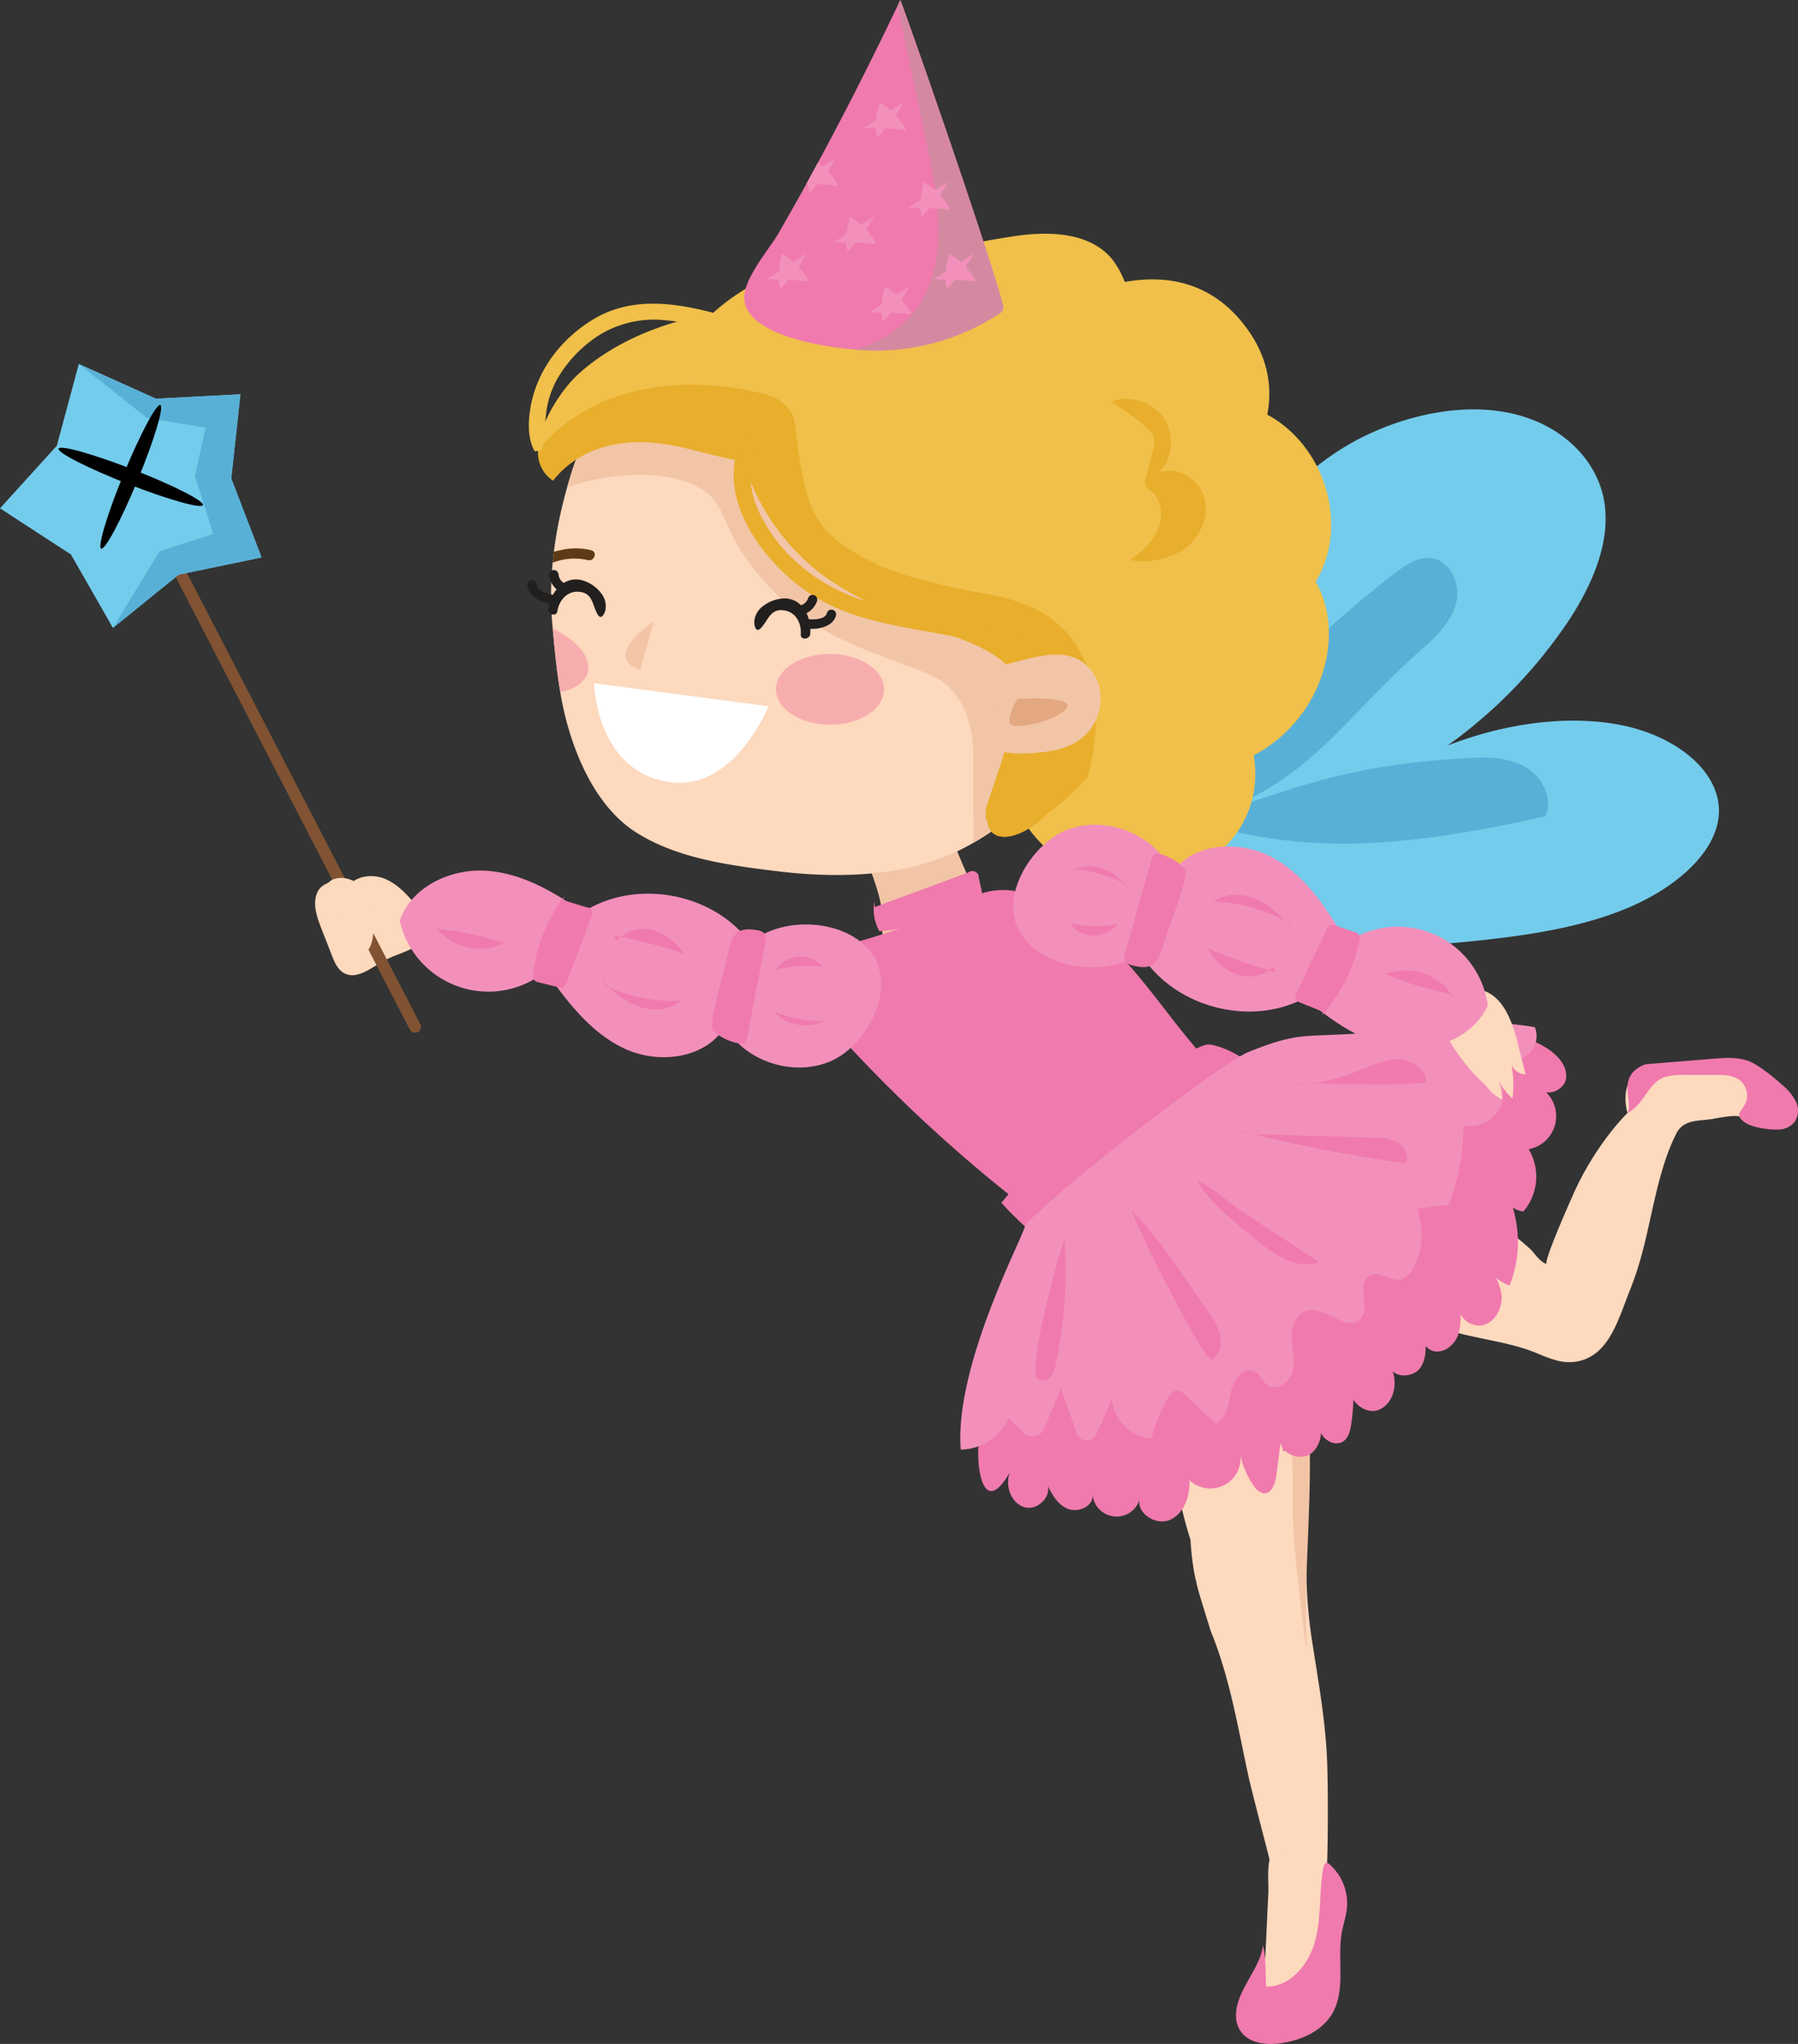
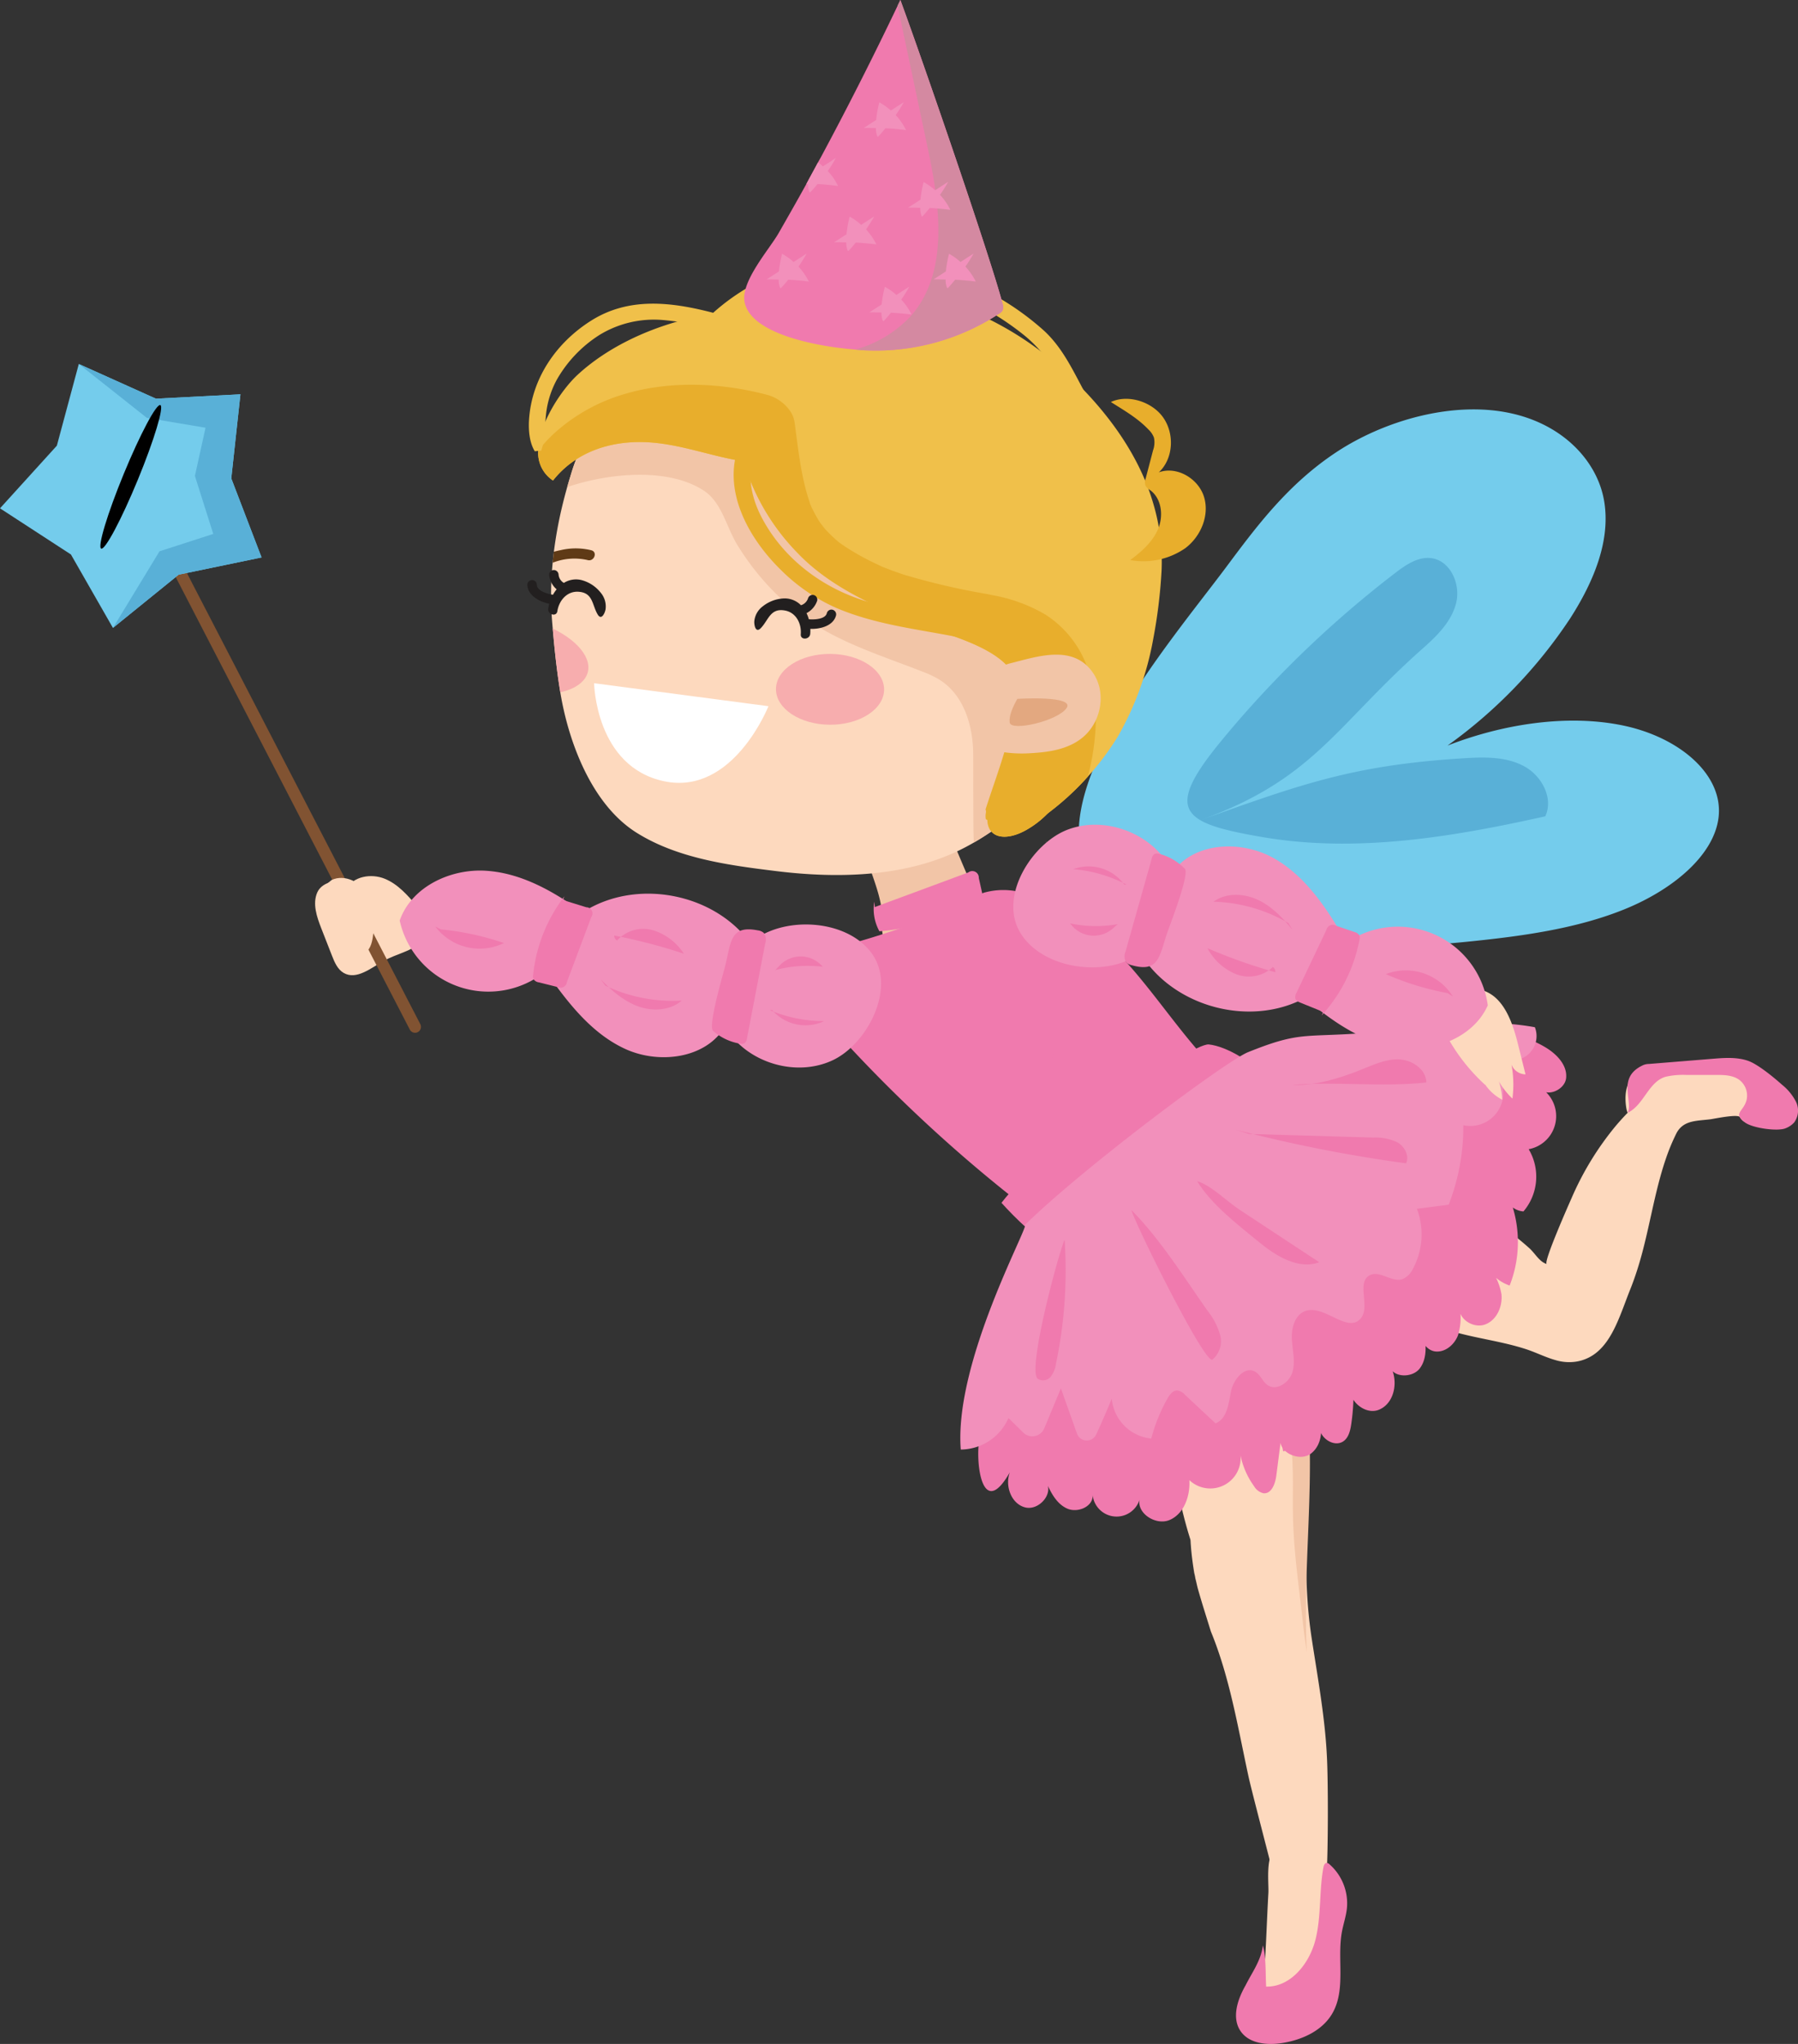
<svg xmlns="http://www.w3.org/2000/svg" xmlns:xlink="http://www.w3.org/1999/xlink" width="391.281" height="444.799" viewBox="0 0 391.281 444.799">
  <rect x="0" y="0" width="391.281" height="444.799" fill="#333333" stroke="none" />
  <defs>
    <style>.a{isolation:isolate;}.b{fill:#74ccec;}.c{fill:#59b0d7;}.d{fill:#fdd9be;}.e{fill:#f2c5a7;}.f{fill:#f0c04a;}.g{fill:#e8ae2c;}.h{fill:#e3a880;}.i{fill:#f7adae;}.j{fill:#5f3a16;}.k{fill:#fff;}.l{fill:#f07aae;}.m{fill:#f290bb;}.n{fill:#221f1f;}.o{fill:#815332;}.p,.q{mix-blend-mode:color-dodge;}.p{fill:url(#a);}.q{fill:url(#b);}.r{fill:#d489a1;}</style>
    <radialGradient id="a" cx="56939.76" cy="1871.44" r="16.847" gradientTransform="matrix(0.038, -0.091, 0.932, 0.365, -3857.406, 4613.601)" gradientUnits="userSpaceOnUse">
      <stop offset="0.004" stop-color="#fff" />
      <stop offset="0.046" stop-color="#e8e8e8" />
      <stop offset="0.151" stop-color="#b2b2b2" />
      <stop offset="0.261" stop-color="#828282" />
      <stop offset="0.373" stop-color="#5a5a5a" />
      <stop offset="0.486" stop-color="#3a3a3a" />
      <stop offset="0.603" stop-color="#202020" />
      <stop offset="0.724" stop-color="#0e0e0e" />
      <stop offset="0.851" stop-color="#030303" />
      <stop offset="0.996" />
      <stop offset="1" />
    </radialGradient>
    <radialGradient id="b" cx="-44346.128" cy="1486.12" r="16.849" gradientTransform="matrix(0.092, 0.036, -0.382, 0.927, 4662.252, 317.866)" xlink:href="#a" />
  </defs>
  <g class="a">
    <path class="b" d="M266.927,123.298c6.583-8.839,13.355-17.9,23.766-24.818s25.429-11.328,38.136-8.54c11.496,2.522,18.804,10.53,20.258,19.051s-2.152,17.441-7.421,25.636a105.676,105.676,0,0,1-26.655,27.624c11.933-4.657,26.073-6.928,38.318-4.343s21.773,10.747,20.663,19.987c-.984,8.194-9.845,15.64-20.321,19.919s-22.404,5.91-34.061,7.09c-23.547,2.384-68.087,4.066-81.242-12.564C224.41,174.694,254.589,139.863,266.927,123.298Z" />
    <path class="c" d="M277.411,148.14a232.994,232.994,0,0,1,26.24-23.469c2.308-1.77,4.979-3.589,7.862-3.202,4.1.551,6.344,5.57,5.409,9.6s-4.042,7.157-7.14,9.9c-19.291,17.073-23.744,28.631-48.88,37.626,22.763-8.145,34.002-12.188,58.347-13.626,4.288-.253,8.819-.236,12.57,1.858s6.294,6.934,4.457,10.817c-20.261,4.521-41.252,8.035-61.706,4.492-17.279-2.993-21.409-5.537-8.939-20.734Q271.257,154.547,277.411,148.14Z" />
    <path class="d" d="M90.777,197.263c-2.03-2.397-4.179-4.88-7.094-6.05s-6.817-.525-8.306,2.24c-.944-2.547-5.22-1.755-6.321.728s-.113,5.347.876,7.877q1.156,2.955,2.311,5.91c.562,1.438,1.213,2.983,2.549,3.757,2.794,1.618,5.966-1.092,8.789-2.658,2.727-1.513,6.035-2.061,8.304-4.2s2.251-6.943-.814-7.517Z" />
    <path class="d" d="M384.633,241.627a2.311,2.311,0,0,1-1.658.566.091.091,0,0,0-.043-.007,2.13,2.13,0,0,1-.354,1.216,2.285,2.285,0,0,1-1.432.957,2.259,2.259,0,0,1-1.688-.338,2.621,2.621,0,0,1-.801-.895c-.373-.73-5.125.236-6.215.413a1.43,1.43,0,0,1-.144.025c-2.187.288-4.362.233-5.965,1.321a4.315,4.315,0,0,0-.612.505,4.759,4.759,0,0,0-.922,1.287,43.727,43.727,0,0,0-2.288,5.521c-2.541,7.429-3.638,15.745-5.909,23.16-.505,1.657-1.107,3.436-1.826,5.228-2.059,5.135-3.688,11.008-7.618,13.967a9.344,9.344,0,0,1-4.3,1.784,10.258,10.258,0,0,1-4.337-.35c-2.167-.601-4.247-1.672-6.421-2.384-5.147-1.677-10.49-2.298-15.673-3.77-1.547-.439-3.121-.886-4.705-1.362-7.228-2.157-14.614-4.884-20.009-10.136-2.032-1.978-1.57-5.628.445-7.416a4.941,4.941,0,0,1,2.364-1.185,5.268,5.268,0,0,1,.017-.936,5.472,5.472,0,0,1,.16-5.581,5.037,5.037,0,0,1,1.416-1.421,5.206,5.206,0,0,1-2.285-4.651,5.311,5.311,0,0,1,5.619-4.862,19.754,19.754,0,0,1,6.445,2.25c3.203,1.558,6.334,3.247,9.408,5.034,6.09,3.54,12.227,7.319,17.487,12.035,1.343,1.208,2.169,2.954,3.802,3.469-.782-.355,4.938-13.272,5.387-14.279a65.055,65.055,0,0,1,9.612-15.743q1.247-1.48,2.616-2.884a4.497,4.497,0,0,1-.281-.989,12.841,12.841,0,0,1-.183-2.383c.003-.097.005-.192.014-.286a8.178,8.178,0,0,1,.523-2.548,7.005,7.005,0,0,1,.756-1.42,12.066,12.066,0,0,1,3.658-1.405.522.522,0,0,1,.072-.013,6.597,6.597,0,0,1,.813-.093,25.583,25.583,0,0,1,4.094.276,28.223,28.223,0,0,0,5.964-.049,36.864,36.864,0,0,0,5.096-1.115c.444-.116.882-.226,1.324-.33a5.851,5.851,0,0,1,1.905-.194,3.565,3.565,0,0,1,1.29.38,39.64,39.64,0,0,0,4.029,2.035,13.034,13.034,0,0,0,2.281.566c.228.215.454.433.667.645,1.39,1.402.368,3.092-1.089,3.515a3.922,3.922,0,0,1,.244,1.343A2.268,2.268,0,0,1,384.633,241.627Z" />
    <path class="d" d="M288.698,407.631c-3.843-.324-7.779-.232-11.714-.185-1.343-5.417-4.862-18.705-5.371-21.252-2.269-10.51-4.028-21.252-8.103-31.16-.972-3.148-1.991-6.297-2.871-9.445-.185-.741-.324-1.435-.509-2.13a9.692,9.692,0,0,0-.232-1.111c-.324-1.991-.602-4.028-.741-6.019-.046-.417-.046-.833-.092-1.25-5.325-16.807-5.556-35.281-7.177-52.783a5.426,5.426,0,0,1,4.399-6.065.686.686,0,0,0,.324-.046,4.814,4.814,0,0,1,2.964-.463,5.681,5.681,0,0,1,3.889,3.611,21.174,21.174,0,0,1,1.806-3.889c1.435-2.5,5.186-2.546,7.13-.602a.349.349,0,0,0,.093-.185c1.713-4.074,7.871-4.399,9.214.463a96.258,96.258,0,0,1,2.871,17.224c.093.695.139,1.389.186,2.083,1.111,17.085-1.25,34.216-.371,51.209a102.822,102.822,0,0,0,1.111,11.251c1.297,8.427,2.824,16.854,3.241,25.049C289.068,387.49,289.022,403.371,288.698,407.631Z" />
    <path class="e" d="M284.392,359.525c-.324-2.037-.602-4.121-.833-6.204-.741-6.853-1.76-13.705-2.084-20.604-.37-6.898.324-13.519-.787-20.233a5.364,5.364,0,0,1,3.889-6.251c.093.695.139,1.389.186,2.083C285.873,325.401,283.512,342.532,284.392,359.525Z" />
-     <path class="f" d="M275.783,90.233c1.292-6.597-.124-13.597-5.537-20.186-7.04-8.569-16.233-10.335-25.479-8.687a19.06,19.06,0,0,0-2.71-4.908c-5.02-6.149-14.319-6.204-22.153-4.93-4.959.806-14.792,2.171-18.318,6.282-4.157,4.85-.293,13.285,1.618,18.642q2.936,8.228,5.872,16.455c1.978,5.543,4.613,11.759,10.19,13.638,1.101.371,2.452.706,2.817,1.81.294.888-.226,1.811-.603,2.667-3.018,6.859,2.879,13.995,6.408,20.606a34.246,34.246,0,0,1,3.071,22.576c-6.799.001-14.149,5.681-12.353,14.44a29.662,29.662,0,0,0,1.555,5.02c-.604.537-1.214,1.07-1.863,1.559l5.138,4.519c8.375,11.961,24.906,17.096,38.678,8.153,9.063-5.885,12.187-14.906,10.718-23.521,14.614-7.63,20.342-25.849,13.481-37.773C293.641,114.581,288.538,97.111,275.783,90.233Z" />
    <path class="e" d="M191.904,198.185c.209,1.747-.168,3.571.216,5.3a5.224,5.224,0,0,1,.627.581,24.151,24.151,0,0,0,2.216,2.186,7.638,7.638,0,0,1,.952.726l.008.006a21.71,21.71,0,0,0,2.203,1.244c.099.049.522.23.815.359.162.058.311.111.375.132a21.35,21.35,0,0,0,2.548.652c.389.074.804.092,1.185.19-.113-.029-.215-.055-.307-.078-.592-.05-1.297-.324,0,0,.024.002.048.004.071.006a20.073,20.073,0,0,0,2.354-.011c.113-.007.483-.051.77-.083.097-.018.181-.035.229-.045a18.203,18.203,0,0,0,2.221-.638c.799-.546.931-.502.695-.33.052-.026.106-.051.155-.078q.498-.278.977-.589c.13-.085.611-.462.808-.605l.02-.018q.494-.466.948-.971c.069-.077.136-.167.204-.261a1.617,1.617,0,0,1,.41-.532c.294-.494.696-1.842,1.101-2.14q.239-.731.418-1.478c.11-.453.185-.912.282-1.367.012-.055.023-.105.033-.151.003-.047.007-.105.013-.17q-.588-1.517-1.203-3.022c-2.89-7.091-6.142-14.05-8.623-21.295a8.716,8.716,0,0,0-4.37-1.894,8.901,8.901,0,0,0-6.409.682c-.019.006-.038.01-.057.015a8.225,8.225,0,0,0-5.838,9.801C189.006,188.958,191.336,193.453,191.904,198.185Z" />
    <path class="f" d="M252.778,124.23a111.893,111.893,0,0,1-1.817,14.851,66.033,66.033,0,0,1-7.734,21.265A61.165,61.165,0,0,1,228.004,177.01a32.059,32.059,0,0,1-9.18,4.864c-.069-.055-.14-.109-.209-.16-.516-.546-1.054-1.056-1.543-1.629a6.539,6.539,0,0,0-2.207-1.656c-.105-.049-.212-.094-.32-.14a3.925,3.925,0,0,1-.002-1.389,1.353,1.353,0,0,0-.071-.76c1.428-4.456,3.06-8.845,4.352-13.34a46.237,46.237,0,0,0,1.78-8.774,37.566,37.566,0,0,0,.141-4.756c-.023-.684-.065-1.369-.112-2.051-.009-.105-.014-.168-.014-.201-.008-.069-.017-.141-.02-.21a.041.041,0,0,1-.003-.018c-.034-.3-.066-.604-.101-.907a58.796,58.796,0,0,0-1.264-6.961q-.432-1.776-.97-3.529c-.157-.511-.322-1.022-.49-1.527-.088-.262-.174-.52-.263-.779-.006-.015-.012-.03-.018-.048-.006-.015-.009-.03-.015-.042-.024-.057-.048-.13-.08-.211q-.622-1.643-1.322-3.248a71.15,71.15,0,0,0-5.024-9.511,72.008,72.008,0,0,0-8.343-10.633c-1.582-1.671-3.248-3.252-4.973-4.777-.084-.073-.329-.281-.409-.35-.096-.079-.188-.16-.284-.238q-.52-.435-1.043-.864-1.152-.938-2.334-1.846a95.311,95.311,0,0,0-10.861-7.227q-1.508-.854-3.053-1.652-.678-.346-1.362-.682l-.09-.045c-.261-.121-.524-.243-.788-.361-1.926-.875-3.89-1.665-5.889-2.347-.114-.043-.231-.08-.344-.119a52.649,52.649,0,0,0-6.369-1.72c-.108-.022-.519-.093-.603-.108-.162-.025-.321-.053-.48-.077-.483-.072-.966-.134-1.449-.191-1.026-.116-2.058-.197-3.093-.232q-1.639-.062-3.281.031c-.183.011-.369.025-.556.036-.03.006-.063.009-.111.014-.541.066-1.081.136-1.619.223q-1.027.171-2.043.41a4.473,4.473,0,0,1-2.254.622c-.094.03-.187.056-.28.086-.048.015-.093.029-.135.041-.243.095-.488.189-.728.288a5.09,5.09,0,0,1-4.229-.079,4.159,4.159,0,0,1-3.311,1.328,4.711,4.711,0,0,1-4.331-3.949,3.276,3.276,0,0,1,.025-.744,10.929,10.929,0,0,1,4.334-6.986,12.614,12.614,0,0,1,2.503-2.86,4.59,4.59,0,0,1,2.772-1.955l.199-.053a29.173,29.173,0,0,1,4.473-1.907c.352-.121.704-.233,1.058-.343.12-.056.238-.11.355-.166,1.793-.834,3.589-1.626,5.43-2.325q1.268-.479,2.565-.893c5.724-1.813,11.45-3.897,17.448-4.592a68.566,68.566,0,0,1,30.536,3.624,70.904,70.904,0,0,1,26.122,16.814c7.358,7.286,13.715,16.12,16.683,26.13A44.178,44.178,0,0,1,252.778,124.23Z" />
    <path class="d" d="M240.829,142.367a57.121,57.121,0,0,1-1.335,5.645,60.981,60.981,0,0,1-13.043,23.494,58.678,58.678,0,0,1-14.483,11.826c-.662.384-1.334.756-2.014,1.109-12.383,6.472-27.478,6.792-41.051,5.123C158.62,188.3,147.444,186.82,138.5,181.191c-9.733-6.127-14.78-19.664-16.57-30.538-.821-4.981-1.291-9.812-1.646-13.867-.036-.42-.074-.835-.107-1.237a72.811,72.811,0,0,1,.095-13.089q.115-1.197.264-2.39a90.399,90.399,0,0,1,1.694-9.422q.824-3.521,1.897-6.981a43.867,43.867,0,0,1,3.811-9.153,20.276,20.276,0,0,1,4.685-5.634,4.91,4.91,0,0,1,3.367-1.099,3.924,3.924,0,0,1,1.787-.828c6.985-1.207,13.702-3.489,20.803-4.041,7.795-.602,15.42,1.563,23.19,1.663a4.372,4.372,0,0,1,3.505,1.978,91.151,91.151,0,0,1,12.349,3.342q1.915.663,3.804,1.418c10.762,4.3,20.79,10.762,28.04,19.282a54.425,54.425,0,0,1,5.685,8.139C239.344,126.031,242.216,134.81,240.829,142.367Z" />
    <path class="e" d="M153.941,106.134c.037.012.073.021.111.033-.015-.009-.027-.018-.039-.027Z" />
    <path class="e" d="M153.764,106.099c-.126-.01-.254-.015-.381-.023.134.018.316.037.557.058-.029-.009-.058-.018-.086-.026C153.825,106.105,153.795,106.101,153.764,106.099Z" />
    <path class="e" d="M154.013,106.14q.195.017.44.034l-.009-.009c-.152-.016-.305-.03-.458-.044C153.993,106.127,154.004,106.134,154.013,106.14Z" />
    <path class="e" d="M154.052,106.167a2.153,2.153,0,0,0,.583.219l-.026-.044C154.42,106.285,154.234,106.225,154.052,106.167Z" />
    <path class="e" d="M226.184,155.807a26.804,26.804,0,0,0-8.292-17.025c-4.726-4.248-10.505-6.492-16.407-8.609-1.201-.432-2.403-.859-3.598-1.306-.659-.249-1.315-.502-1.968-.763-.419-.167-.842-.338-1.261-.511l-.012-.006-.021-.009a5.271,5.271,0,0,1-.718-.388c-1.144-.57-2.393-1.012-3.519-1.573-1.581-.785-3.134-1.625-4.648-2.53-1.377-.821-2.723-1.695-4.024-2.632-.257-.185-.508-.375-.763-.563-.714-.61-1.434-1.211-2.122-1.857-1.129-1.056-2.147-2.196-3.164-3.357-.241-.344-.593-.823-.632-.88-.548-.838-1.045-1.704-1.508-2.592-.387-.743-.749-1.499-1.093-2.263-.139-.307-.276-.613-.409-.924a5.02,5.02,0,0,0-.276-.508c-.276-.596-.465-1.275-.705-1.859-.54-1.308-1.076-2.62-1.643-3.917a19.319,19.319,0,0,0-6.216-8.103c-2.834-2.107-6.448-2.684-9.887-2.876a54.452,54.452,0,0,0-12.365.957c-3.785.659-7.512,1.609-11.265,2.436-.577.129-1.151.249-1.731.363a43.867,43.867,0,0,0-3.811,9.153c-.238.772-.465,1.548-.686,2.326q1.581-.531,3.186-.96c7.843-2.088,19.306-3.03,26.578,1.767l.006.004c3.865,2.554,4.86,7.853,7.189,11.687a56.67,56.67,0,0,0,9.653,11.864c9.255,8.688,20.064,11.585,31.477,16.113.102.04.207.079.315.116.539.252,1.081.498,1.615.771,5.766,2.953,8,9.441,8.299,15.541.095,1.941-.032,20.576.21,20.436a58.678,58.678,0,0,0,14.483-11.826c-.009-1.095-.006-2.191-.001-3.286A105.616,105.616,0,0,0,226.184,155.807Z" />
    <path class="e" d="M227.957,184.003l.008.022.023.024-.007-.023Z" />
    <path class="e" d="M227.803,183.571c.032.077.068.157.105.234a7.864,7.864,0,0,0-.296-.811c.025.082.047.165.073.247C227.72,183.351,227.762,183.461,227.803,183.571Z" />
    <path class="e" d="M226.918,179.964c-.003-.027-.009-.054-.014-.081a.411.411,0,0,0-.006-.06C226.907,179.873,226.913,179.922,226.918,179.964Z" />
    <path class="e" d="M194.658,127.592c-.95-.569-.994-.558-.753-.403.253.126.501.257.741.398Z" />
    <path class="f" d="M134.685,96.071c.042-.005.091-.01.147-.017l-.009.001Z" />
    <path class="f" d="M242.339,149.227a29.174,29.174,0,0,1-4.01,10.52c-.409.682-.842,1.35-1.292,2.004-.369.538-.759,1.077-1.164,1.615-1.733,4.862-4.19,9.886-7.868,13.643a20.613,20.613,0,0,1-4.884,3.73c-4.25,2.307-8.092,1.72-8.255-2.312a9.513,9.513,0,0,1,.323-2.646c.898-3.585,2.695-6.863,3.701-10.411a1.224,1.224,0,0,0-.228-1.154,17.013,17.013,0,0,0,2.156-4.218c1.11-3.314,1.495-8.699.296-12.055a7.7,7.7,0,0,0-.513-1.138c-3.517-6.408-15.96-8.993-21.873-11.44-9.03-3.742-18.355-7.89-25.206-15.089a48.136,48.136,0,0,1-11.703-19.882c-7.204-1.094-13.994-3.905-21.442-4.178-7.788-.286-15.208,2.245-20.033,8.349a7.179,7.179,0,0,1-3.211-6.521c.118-5.969,5.189-13.36,8.522-16.443,6.294-5.823,14.686-9.766,22.921-11.945a39.598,39.598,0,0,1,8.979-1.389c5.607-.136,11.005,1.411,13.496,6.802a4.719,4.719,0,0,1,2.692-.055,3.948,3.948,0,0,1,3.035-.774,5.043,5.043,0,0,1,2.993-.126,3.944,3.944,0,0,1,.95.404,4.886,4.886,0,0,1,.764.148,3.761,3.761,0,0,1,1.183.57q.002-.414.013-.819a4.504,4.504,0,1,1,8.999.385c-.022.75.004,1.504.043,2.254.025.465.067.931.092,1.393.029.268.054.532.083.799.017.15.037.3.055.45a62.636,62.636,0,0,0,3.127,6.622A88.81,88.81,0,0,1,209.536,91.591a45.892,45.892,0,0,1,14.849,11.461A77.221,77.221,0,0,1,236.567,120.68a4.788,4.788,0,0,1,2.405,2.126c2.162,3.898,3.035,8.516,3.472,12.903A52.929,52.929,0,0,1,242.339,149.227Z" />
    <path class="g" d="M238.329,159.748a50.007,50.007,0,0,1-1.612,9.279,57.84,57.84,0,0,1-8.713,7.984,20.613,20.613,0,0,1-4.884,3.73c-4.25,2.307-8.092,1.72-8.255-2.312-.105-.049-.212-.094-.32-.14a3.925,3.925,0,0,1-.002-1.389,1.353,1.353,0,0,0-.071-.76c1.428-4.456,3.06-8.845,4.352-13.34a46.237,46.237,0,0,0,1.78-8.774,37.566,37.566,0,0,0,.141-4.756c-.023-.684-.065-1.369-.112-2.051-.009-.105-.014-.168-.014-.201-.008-.069-.017-.141-.02-.21-3.517-6.408-15.96-8.993-21.873-11.44-9.03-3.742-18.355-7.89-25.206-15.089a48.136,48.136,0,0,1-11.703-19.882c-7.204-1.094-13.994-3.905-21.442-4.178-7.788-.286-15.208,2.245-20.033,8.349a7.179,7.179,0,0,1-3.211-6.521,32.796,32.796,0,0,1,3.742-3.991,39.128,39.128,0,0,1,15.532-8.447c9.863-2.828,20.797-2.276,30.706.356a9.009,9.009,0,0,1,4.51,3.04,5.929,5.929,0,0,1,1.283,2.813c.746,5.457,1.296,11.022,2.914,16.31.15.484.31.968.479,1.449-.042-.102-.065-.142-.071-.138a3.162,3.162,0,0,0,.222.598c.027.054.054.108.077.163.104.265.21.526.305.791-.092-.256-.169-.472-.237-.656a30.48,30.48,0,0,0,1.65,3.046c.348.548.748,1.057,1.102,1.599-.506-.777-.706-1.078-.726-1.117.054.069.631.919.954,1.281a31.698,31.698,0,0,0,2.972,2.846c.218.157.433.317.655.469.538.378,1.089.738,1.645,1.086,1.433.893,2.914,1.717,4.42,2.478.838.424,1.689.813,2.536,1.214a2.217,2.217,0,0,1,.206.112c.15.052.287.094.377.131q2.193.881,4.44,1.614a150.908,150.908,0,0,0,17.852,4.156c.465.093.93.188,1.397.289a34.523,34.523,0,0,1,11.459,4.222,22.677,22.677,0,0,1,9.565,12.974A36.314,36.314,0,0,1,238.329,159.748Z" />
    <path class="g" d="M176.527,110.199c.022.045.044.09.066.135-.143-.386-.237-.626-.294-.759.042.119.082.238.125.356C176.456,110.021,176.492,110.11,176.527,110.199Z" />
    <path class="e" d="M237.86,146.424c-4.331-6.315-12.13-3.543-18.106-2.049a7.45,7.45,0,0,0-1.204.417,34.3,34.3,0,0,1-1.627,12.108,55.204,55.204,0,0,1-2.166,6.009,27.913,27.913,0,0,0,9.615.991c4.021-.225,8.365-.865,11.505-3.65C239.696,156.863,240.784,150.686,237.86,146.424Z" />
    <path class="h" d="M221.403,152.086s12.555-.799,10.711,1.99-12.072,5.169-12.377,3.179S221.403,152.086,221.403,152.086Z" />
    <path class="g" d="M224.565,139.797c-11.56-5.15-24.306-5.329-36.276-9.018-9.463-2.917-17.874-9.282-22.523-18.153-2.447-4.668-3.364-9.928-1.386-14.929.853-2.157-2.623-3.111-3.468-.976-3.937,9.952,2.036,20.486,9.074,27.353a39.863,39.863,0,0,0,12.09,8.257c5.983,2.547,12.364,3.798,18.736,4.927,7.427,1.316,14.979,2.546,21.919,5.638C224.828,143.833,226.68,140.74,224.565,139.797Z" />
    <path class="f" d="M238.08,88.887c-3.557-5.706-5.752-12.097-10.757-16.809A59.675,59.675,0,0,0,209.7,61.049c-11.759-5.02-24.688-6.595-37.059-2.808a46.516,46.516,0,0,0-17.442,9.829c-8.943-2.32-18.249-3.537-26.559,1.71-7.572,4.782-12.924,12.527-13.511,21.535-.145,2.218.05,4.951,1.255,6.896q.445-.058.89-.115a4.105,4.105,0,0,1,.49.014c.126-.38.244-.761.351-1.146.129-.464.227-.933.34-1.401.008-.049.015-.088.023-.129.023-.269.037-.537.038-.806a5.378,5.378,0,0,1,.144-1.093,21.312,21.312,0,0,1,.094-2.535,20.39,20.39,0,0,1,2.412-8.361A27.898,27.898,0,0,1,130.442,72.9a22.707,22.707,0,0,1,13.737-3.264,50.992,50.992,0,0,1,10.408,1.951,1.815,1.815,0,0,0,1.237.347c1.361.389,2.716.793,4.065,1.187,2.229.65,3.2-2.819.975-3.468q-.73-.213-1.469-.425a44.844,44.844,0,0,1,29.66-9.502,52.537,52.537,0,0,1,17.138,3.757A59.714,59.714,0,0,1,223.12,73.15a29.45,29.45,0,0,1,6.783,8.181c1.743,3.092,3.178,6.342,5.058,9.358C236.184,92.651,239.311,90.862,238.08,88.887Z" />
    <path class="i" d="M192.399,150.069c-.022,4.256-5.308,7.68-11.807,7.646s-11.749-3.511-11.727-7.767,5.308-7.679,11.807-7.646S192.421,145.813,192.399,150.069Z" />
    <path class="i" d="M127.376,147.505c-.986,1.538-2.94,2.602-5.446,3.147-.821-4.981-1.291-9.812-1.646-13.867C126.396,139.72,129.509,144.178,127.376,147.505Z" />
    <path class="j" d="M127.877,121.881a12.882,12.882,0,0,0-7.606.579q.115-1.197.264-2.39c.502-.139,1.004-.253,1.497-.353a14.273,14.273,0,0,1,6.669.035C130.117,120.152,129.28,122.278,127.877,121.881Z" />
-     <path class="e" d="M142.272,135.221s-11.585,7.623-2.941,10.544Z" />
+     <path class="e" d="M142.272,135.221Z" />
    <path class="k" d="M129.289,148.68l37.939,5s-7.676,19.478-22.667,16.339S129.289,148.68,129.289,148.68Z" />
    <path class="l" d="M208.678,197.251a27.793,27.793,0,0,1,5.379-2.965,15.448,15.448,0,0,1,8.655.036c9.787,2.423,17.745,9.513,24.272,17.198s12.097,16.228,19.446,23.13a161.078,161.078,0,0,0-45.664,26.248,320.571,320.571,0,0,1-35.111-32.262c-1.826-1.948-3.745-4.224-3.62-6.89.083-1.768,1.066-3.349,1.628-5.027a11.041,11.041,0,0,0-2.304-10.769C182.293,206.961,206.477,198.606,208.678,197.251Z" />
    <path class="l" d="M219.761,320.398c-1.105,2.915.271,6.812,3.281,7.624s6.344-2.971,4.608-5.56c1.001,2.319,2.266,4.779,4.568,5.82s5.733-.428,5.566-2.948a5.235,5.235,0,0,0,10.332.531c-1.15,3.224,3.321,6.262,6.458,4.891s4.442-5.233,4.261-8.651a6.606,6.606,0,0,0,10.945-6.432,17.408,17.408,0,0,0,3.148,7.775,3.156,3.156,0,0,0,2.036,1.507c1.743.173,2.56-2.074,2.784-3.811q.548-4.264,1.096-8.529c-1.281,3.15,3.9,5.779,6.539,3.634s2.555-6.275,1.284-9.429a10.386,10.386,0,0,0,.944,5.274c.911,1.561,3.034,2.571,4.588,1.647,1.237-.735,1.631-2.317,1.845-3.741a45.833,45.833,0,0,0,.432-9.477c-2.377,2.99,2.103,7.722,5.628,6.252s4.315-6.566,2.295-9.808c.293,2.846,4.909,3.084,6.606.78s1.3-5.479.826-8.3c-1.226,1.754.438,4.452,2.568,4.656s4.091-1.476,4.871-3.47a12.874,12.874,0,0,0,.353-6.341c-.388,2.695,2.972,4.87,5.533,3.948s3.896-3.961,3.579-6.665a13.19,13.19,0,0,0-3.773-7.091,9.305,9.305,0,0,0,5.567,5.276,25.935,25.935,0,0,0-1.088-21.374,4.495,4.495,0,0,0,4.094,5.241,11.673,11.673,0,0,0,1.136-13.541,7.31,7.31,0,0,0,2.258-13.557c1.232,2.485,5.602.834,5.888-1.925s-1.968-5.129-4.33-6.584c-6.55-4.034-14.967-4.182-22.288-1.821s-13.703,6.982-19.49,12.05c-12.76,11.173-23.174,24.727-34.798,37.079-10.886,11.569-22.972,21.757-37.755,27.901-6.453,2.683-7.93,3.151-9.047,10.015C212.232,318.631,213.831,330.822,219.761,320.398Z" />
    <path class="l" d="M213.866,319.731a18.882,18.882,0,0,0,9.795-9.76q1.258,5.92,2.515,11.84a49.596,49.596,0,0,0,7.515-20.221,62.786,62.786,0,0,1,.449,21.042c2.944.676,4.326-3.52,4.254-6.54s.881-7.217,3.891-6.953a63.886,63.886,0,0,0,.435,16.372,45.205,45.205,0,0,0,4.816-15.491,41.106,41.106,0,0,1,1.087,15.713c6.635-.857,2.766-14.663,9.3-16.098a26.266,26.266,0,0,0,4.103,12.493,44.591,44.591,0,0,0,2.196-21.286,99.974,99.974,0,0,0,6.934,17.808,53.35,53.35,0,0,0,1.871-20.458,51.958,51.958,0,0,1,6.199,17.628c3.462-.51,4.614-5.045,4.003-8.491s-2.153-6.999-1.003-10.305q2.335,5.951,4.67,11.902a3.428,3.428,0,0,0,1.392,1.966c2.075,1.046,3.464-2.3,3.399-4.623q-.215-7.694-.52-15.385l5.205,8.951c.656,1.128,1.555,2.402,2.86,2.384,2.168-.031,2.469-3.151,2.035-5.276q-1.477-7.238-2.954-14.476c5.161-.793,5.648,9.692,10.866,9.88,3.77.136,4.924-5.348,3.453-8.822s-4.259-6.779-3.65-10.502q6.21,7.044,11.883,14.538c3.339-7.788-1.595-16.448-6.334-23.473a21.26,21.26,0,0,1,9.653,9.658c3.741-2.915,3.148-8.907.717-12.979s-6.229-7.234-8.411-11.445a18.082,18.082,0,0,1,10.506,4.782c2.139-2.054,2.214-5.583.978-8.279s-3.506-4.751-5.718-6.727q4.03,2.098,8.06,4.197c1.306.68,2.954,1.345,4.155.494,1.398-.991.998-3.166.238-4.702A19.113,19.113,0,0,0,324.498,229.8a34.654,34.654,0,0,0,11.046-.316c-1.788-2.339-3.885-4.609-6.646-5.629-4.927-1.819-10.523.942-13.964,4.91s-5.37,8.986-7.979,13.545c-6.907,12.074-18.452,20.729-30.175,28.215a304.578,304.578,0,0,1-42.416,22.583c-4.753,2.067-12.154,3.536-15.669,7.671C214.799,305.363,214.882,314.151,213.866,319.731Z" />
    <path class="l" d="M217.939,261.753c9.795-12.728,41.303-34.851,45.125-34.465s9.975,4.021,12.016,7.275c-16.372,8.444-33.841,22.678-47.937,34.538C225.626,270.378,217.939,261.753,217.939,261.753Z" />
    <path class="m" d="M209.08,315.445a11.423,11.423,0,0,0,10.383-6.853l3.229,3.168a2.808,2.808,0,0,0,4.559-.925l3.624-8.701,3.497,9.842a2.261,2.261,0,0,0,4.172.213q1.777-3.869,3.395-7.809a9.596,9.596,0,0,0,8.598,8.678,36.226,36.226,0,0,1,3.55-8.749c.474-.836,1.164-1.757,2.125-1.72a2.776,2.776,0,0,1,1.659.94l6.64,6.205c2.511-.935,2.852-4.238,3.363-6.868s2.957-5.685,5.284-4.357c1.155.659,1.593,2.153,2.686,2.909,1.993,1.379,4.828-.607,5.455-2.948s-.077-4.806-.174-7.229.783-5.281,3.099-5.996c4.05-1.251,8.97,4.886,11.825,1.753,2.296-2.521-.99-7.894,2.03-9.479,2.16-1.133,4.735,1.574,7.068.862a4.443,4.443,0,0,0,2.358-2.322,15.693,15.693,0,0,0,.837-13q3.459-.45,6.919-.9a46.59,46.59,0,0,0,3.185-17.294,7.17,7.17,0,0,0,8.635-6.072c.217-2.711-.851-6.213,1.478-7.621a11.145,11.145,0,0,1,2.403-.764,5.281,5.281,0,0,0,3.059-6.867c-8.012-1.442-16.252-1.089-24.327-.057-26.331,3.365-23.962-.202-38.092,5.484-4.801,1.933-35.643,24.966-48.519,37.553C223.74,267.272,207.611,296.456,209.08,315.445Z" />
    <path class="l" d="M225.795,300.009a2.109,2.109,0,0,0,2.824-.373,5.825,5.825,0,0,0,1.186-2.885,99.057,99.057,0,0,0,1.877-26.968C230.298,272.895,223.562,297.987,225.795,300.009Z" />
    <path class="l" d="M263.853,295.865a5.225,5.225,0,0,0,1.669-5.362,15.046,15.046,0,0,0-2.724-5.243c-5.162-7.335-10.28-15.552-16.572-21.928C246.934,266.207,262.225,297.027,263.853,295.865Z" />
    <path class="l" d="M273.894,270.234c3.768,3.09,8.631,6.127,13.208,4.455l-17.286-11.39c-2.947-1.942-6.26-5.382-9.293-6.247C263.586,262.078,269.289,266.456,273.894,270.234Z" />
    <path class="l" d="M269.035,245.87a314.493,314.493,0,0,0,36.964,7.29c.756-1.649-.334-3.671-1.906-4.576a11.117,11.117,0,0,0-5.284-1.032l-26.987-.782Z" />
    <path class="l" d="M310.402,235.565c-.038-2.911-3.173-4.968-6.083-5.03s-5.64,1.267-8.346,2.343c-4.561,1.815-9.84,3.429-14.723,3.227C290.837,235.307,300.667,236.62,310.402,235.565Z" />
    <path class="m" d="M163.298,205.242c-8.041-11.031-25.089-14.154-36.519-6.689-6.267-4.559-13.327-8.588-21.063-9.065S89.528,193.01,86.983,200.331a19.755,19.755,0,0,0,31.764,11.025c4.684,6.669,9.868,13.473,17.266,16.89s17.603,2.149,21.766-4.857c4.513,7.835,15.42,11.202,23.565,7.275,7.411-3.574,13.833-15.743,8.318-23.261C184.063,199.769,169.908,199.293,163.298,205.242Z" />
    <path class="l" d="M122.82,195.074a33.817,33.817,0,0,0-6.801,17.1,1.637,1.637,0,0,0,.089.922,1.695,1.695,0,0,0,1.182.687q2.015.504,4.03,1.008a1.423,1.423,0,0,0,2.064-1.128q2.653-7.062,5.306-14.124a1.331,1.331,0,0,0-1.077-2.098q-2.549-.789-5.097-1.579Z" />
    <path class="l" d="M155.191,224.343a11.771,11.771,0,0,0,5.786,2.764,1.454,1.454,0,0,0,1.101-.124,1.548,1.548,0,0,0,.476-1.013q1.983-10.322,3.966-20.645a2.583,2.583,0,0,0-.288-2.29,2.368,2.368,0,0,0-1.299-.569c-5.918-1.162-5.829,2.324-7.032,7.415C157.508,211.543,153.987,223.28,155.191,224.343Z" />
    <path class="l" d="M130.726,213.104c2.339,2.421,4.94,4.723,8.102,5.879s7.001.96,9.546-1.243a33.883,33.883,0,0,1-16.651-3.26Z" />
    <path class="l" d="M134.289,204.68a7.644,7.644,0,0,1,7.826-2.242,12.295,12.295,0,0,1,6.706,5.112,116.781,116.781,0,0,0-15.16-3.957A1.242,1.242,0,0,0,134.289,204.68Z" />
    <path class="l" d="M94.734,201.632a12.07,12.07,0,0,0,14.931,3.59A60.191,60.191,0,0,0,95.941,202.25Z" />
    <path class="l" d="M168.019,219.786a9.575,9.575,0,0,0,11.354,2.42,30.23,30.23,0,0,1-11.817-2.365Z" />
    <path class="l" d="M169.451,210.348a6.285,6.285,0,0,1,9.598.041,27.285,27.285,0,0,0-10.326.712Z" />
    <path class="l" d="M190.385,197.389l20.338-7.534a1.418,1.418,0,0,1,2.283,1.202q.444,1.998.887,3.996a49.045,49.045,0,0,1-22.517,7.61,9.988,9.988,0,0,1-1.115-6.431Z" />
    <path class="n" d="M130.721,128.975a7.886,7.886,0,0,0-4.139-2.73,4.96,4.96,0,0,0-3.875.607,2.34,2.34,0,0,1-1.146-1.762,1.06,1.06,0,0,0-1.018-1.041,1.036,1.036,0,0,0-1.041,1.018,4.729,4.729,0,0,0,1.633,3.18,8.029,8.029,0,0,0-.795,1.177c-1.463-.22-3.5-.915-3.51-2.18a1.03,1.03,0,0,0-2.059-.023c.017,2.296,2.503,3.703,4.765,4.169a8.939,8.939,0,0,0-.226,1.05c-.195,1.293,1.779,1.875,1.979.572.348-2.271,2.046-4.355,4.509-4.241,3.306.154,3.012,2.862,4.276,4.96.807,1.34,1.558-.288,1.708-1.13A4.615,4.615,0,0,0,130.721,128.975Z" />
    <path class="n" d="M166.018,131.928a7.883,7.883,0,0,1,4.657-1.702,4.956,4.956,0,0,1,3.63,1.484,2.341,2.341,0,0,0,1.522-1.451,1.06,1.06,0,0,1,1.231-.778,1.037,1.037,0,0,1,.778,1.231,4.73,4.73,0,0,1-2.323,2.718,7.998,7.998,0,0,1,.502,1.329c1.475.123,3.618-.084,3.918-1.313a1.03,1.03,0,0,1,2.009.453c-.546,2.23-3.289,3.026-5.598,2.958a8.912,8.912,0,0,1-.022,1.073c-.108,1.303-2.164,1.415-2.058.1.185-2.29-.987-4.709-3.409-5.165-3.253-.613-3.592,2.09-5.305,3.841-1.095,1.118-1.45-.64-1.401-1.493A4.614,4.614,0,0,1,166.018,131.928Z" />
    <path class="d" d="M274.837,432.961a.923.923,0,0,0,.065.501.866.866,0,0,0,.563.346c3.399.936,7.039-1.223,8.943-4.19s2.466-6.572,2.984-10.059q.604-4.061,1.207-8.122a4.468,4.468,0,0,0-3.108-5.942c-2.014-.967-6.088-4.084-8.199-2.638-1.865,1.278-1.158,7.184-1.266,9.098C275.63,418.945,275.471,425.992,274.837,432.961Z" />
    <path class="l" d="M271.048,432.074c-1.762,3.068-3.067,7.083-1.04,9.983,1.889,2.701,5.76,3.055,9.016,2.543,4.284-.673,8.656-2.625,10.864-6.357,3.083-5.211,1.039-11.886,2.139-17.84.32-1.73.911-3.411,1.09-5.161a11.302,11.302,0,0,0-3.778-9.528.957.957,0,0,0-.638-.306c-.428.025-.62.54-.697.962-.967,5.223-.435,10.672-1.752,15.817s-5.406,10.263-10.716,10.127c-.155-2.883.011-6.364-.705-8.969C274.407,426.704,272.512,429.146,271.048,432.074Z" />
    <path class="l" d="M380.095,239.337a4.28,4.28,0,0,0-1.62-4.361c-1.41-1.016-3.276-1.055-5.013-1.055h-6.518a17.169,17.169,0,0,0-4.367.375c-3.829,1.007-4.795,6.175-8.372,7.872,1.279-2.431-2.374-7.531,3.11-10.247.481-.238-.449.295,0,0a3.215,3.215,0,0,1,1.529-.386q6.907-.561,13.814-1.122c2.573-.209,5.23-.409,7.679.409,2.172.726,5.751,3.699,7.458,5.226a11.466,11.466,0,0,1,3.03,3.675,4.377,4.377,0,0,1-.369,4.536,4.931,4.931,0,0,1-1.876,1.271c-1.71.727-7.183-.018-8.834-1.264C376.987,242.184,379.468,241.952,380.095,239.337Z" />
    <path class="d" d="M313.382,222.472a41.063,41.063,0,0,0,9.8,13.602,4.087,4.087,0,0,0-1.614-4.19,10.122,10.122,0,0,0,5.345,7.431,15.22,15.22,0,0,0-2.118-7.083,16.812,16.812,0,0,0,4.339,6.843,23.649,23.649,0,0,0-.423-8.451,3.327,3.327,0,0,0,3.272,3.173q-.824-3.304-1.648-6.608c-1.208-4.844-3.177-10.499-8.007-11.764-4.332-1.134-9.157,2.96-8.741,7.42Z" />
    <path class="m" d="M248.148,207.413c7.077,11.674,23.798,16.232,35.82,9.764,5.857,5.075,12.55,9.689,20.218,10.82s16.428-2.136,19.586-9.214a19.755,19.755,0,0,0-30.713-13.681c-4.101-7.043-8.689-14.262-15.771-18.294s-17.356-3.635-22.1,2.992c-3.832-8.19-14.414-12.471-22.862-9.249-7.688,2.932-15.12,14.512-10.262,22.472C226.993,211.105,241.057,212.78,248.148,207.413Z" />
    <path class="l" d="M287.616,220.981a33.82,33.82,0,0,0,8.228-16.462,1.641,1.641,0,0,0-.01-.926,1.696,1.696,0,0,0-1.12-.784l-3.929-1.346a1.423,1.423,0,0,0-2.152.949q-3.243,6.811-6.486,13.622a1.772,1.772,0,0,0-.246,1.274c.158.477.676.72,1.142.908l4.944,2.006Z" />
    <path class="l" d="M257.846,189.07a11.769,11.769,0,0,0-5.53-3.245,1.455,1.455,0,0,0-1.108.031,1.547,1.547,0,0,0-.56.968q-2.852,10.118-5.704,20.234a2.582,2.582,0,0,0,.093,2.307,2.364,2.364,0,0,0,1.246.677c5.797,1.66,6.005-1.821,7.636-6.791C254.452,201.627,258.956,190.231,257.846,189.07Z" />
    <path class="l" d="M281.27,202.345c-2.125-2.61-4.522-5.125-7.574-6.545s-6.894-1.551-9.617.428a33.882,33.882,0,0,1,16.314,4.662Z" />
    <path class="l" d="M277.005,210.436a7.643,7.643,0,0,1-7.988,1.57,12.295,12.295,0,0,1-6.248-5.662,116.644,116.644,0,0,0,14.769,5.229A1.242,1.242,0,0,0,277.005,210.436Z" />
    <path class="l" d="M316.158,216.829a12.069,12.069,0,0,0-14.572-4.844,60.199,60.199,0,0,0,13.424,4.126Z" />
    <path class="l" d="M244.679,192.522a9.574,9.574,0,0,0-11.108-3.374,30.227,30.227,0,0,1,11.574,3.36Z" />
    <path class="l" d="M242.451,201.804a6.285,6.285,0,0,1-9.56-.855,27.293,27.293,0,0,0,10.35.167Z" />
    <path class="l" d="M211.3,210.043a2.315,2.315,0,1,1-2.314-2.315A2.315,2.315,0,0,1,211.3,210.043Z" />
    <path class="l" d="M220.254,219.68a2.315,2.315,0,1,1-2.315-2.315A2.315,2.315,0,0,1,220.254,219.68Z" />
    <path class="l" d="M229.207,229.316a2.315,2.315,0,1,1-2.315-2.315A2.315,2.315,0,0,1,229.207,229.316Z" />
    <path class="o" d="M91.229,224.379a1.262,1.262,0,0,1-.312.226,1.286,1.286,0,0,1-1.734-.551L35.646,120.573a1.286,1.286,0,0,1,2.284-1.181L91.468,222.873A1.288,1.288,0,0,1,91.229,224.379Z" />
    <polygon class="b" points="52.323 85.809 50.331 104.114 56.919 121.309 38.887 125.051 24.578 136.646 15.433 120.662 0 110.621 12.373 96.985 17.149 79.21 33.934 86.76 52.323 85.809" />
    <polygon class="c" points="52.323 85.809 50.331 104.114 56.919 121.309 38.887 125.051 24.578 136.646 34.714 119.972 46.41 116.19 42.417 103.569 44.729 93.081 31.961 90.94 17.149 79.21 33.934 86.76 52.323 85.809" />
-     <path class="p" d="M29.093,102.234c8.675,3.396,15.424,6.836,15.075,7.686s-7.665-1.216-16.34-4.612S12.402,98.47,12.752,97.622,20.417,98.838,29.093,102.234Z" />
    <path class="q" d="M30.005,104.375c-3.552,8.626-7.123,15.349-7.977,15.015s1.335-7.598,4.886-16.225S34.037,87.817,34.89,88.151,33.556,95.749,30.005,104.375Z" />
    <path class="d" d="M72.182,191.495c2.829-1.321,6.364.462,7.897,3.181s1.504,6.041,1.071,9.132c-.201,1.438-.645,3.081-1.977,3.658-2.305.997-4.223-1.996-4.97-4.393q-1.646-5.278-3.292-10.557Z" />
    <path class="g" d="M252.633,90.214c3.026,3.51,2.936,9.411-.449,12.576,3.942-1.442,8.655,1.382,9.854,5.404s-.741,8.573-4.093,11.1a15.996,15.996,0,0,1-11.984,2.581c2.469-1.831,4.888-3.949,6.073-6.785s.772-6.547-1.687-8.39a3.049,3.049,0,0,1-1.057-1.004,2.388,2.388,0,0,1,.041-1.606q.797-3.039,1.594-6.079a5.126,5.126,0,0,0,.202-2.759,4.624,4.624,0,0,0-1.169-1.751c-2.373-2.512-5.383-4.224-8.214-6.016C245.274,85.845,250.077,87.248,252.633,90.214Z" />
    <path class="l" d="M218.209,67.506a1.947,1.947,0,0,1-.833.787,48.826,48.826,0,0,1-28.475,7.964c-.741,0-1.713-.093-2.778-.185-7.825-.602-22.641-3.241-24.076-10.279-.926-4.445,5.232-11.344,7.362-15.001,2.037-3.565,4.074-7.13,6.065-10.742.833-1.574,1.713-3.148,2.546-4.723q.347-.625.695-1.251Q187.396,17.895,195.337,1.25c.185-.417.417-.833.602-1.25,5.139,13.983,19.724,56.441,22.224,66.025A2.336,2.336,0,0,1,218.209,67.506Z" />
    <path class="r" d="M218.209,67.506a1.947,1.947,0,0,1-.833.787,48.826,48.826,0,0,1-28.475,7.964c-.741,0-1.713-.093-2.778-.185a26.035,26.035,0,0,0,11.853-7.038c8.658-9.492,6.575-24.308,3.889-36.948L195.337,1.25c.185-.417.417-.833.602-1.25,5.139,13.983,19.724,56.441,22.224,66.025A2.336,2.336,0,0,1,218.209,67.506Z" />
    <path class="m" d="M171.54,60.872q2.246.119,4.479.401a13.573,13.573,0,0,0-2.253-3.26,28.883,28.883,0,0,0,1.772-2.828q-1.416.913-2.832,1.826a13.48,13.48,0,0,0-2.502-1.784,24.536,24.536,0,0,0-.689,3.841l-2.692,1.735c.878-.022,1.756.018,2.634.034-.026.851.273,2.053.483,1.851C170.522,62.127,171.008,61.479,171.54,60.872Z" />
    <path class="m" d="M186.241,52.787q2.246.118,4.479.4a13.582,13.582,0,0,0-2.253-3.26A28.837,28.837,0,0,0,190.239,47.1q-1.416.913-2.832,1.826a13.513,13.513,0,0,0-2.502-1.784,24.533,24.533,0,0,0-.689,3.841q-1.346.868-2.691,1.735c.878-.023,1.756.018,2.634.033-.026.85.273,2.053.483,1.851C185.223,54.042,185.709,53.394,186.241,52.787Z" />
    <path class="m" d="M182.372,40.467q-2.223-.278-4.445-.417c-.556.602-1.019,1.25-1.621,1.806-.185.232-.509-.972-.463-1.806h-.37c.833-1.574,1.713-3.148,2.546-4.723.37.278.695.556,1.065.88.926-.602,1.898-1.204,2.824-1.853a29.644,29.644,0,0,1-1.76,2.871A12.991,12.991,0,0,1,182.372,40.467Z" />
    <path class="m" d="M192.697,27.909q2.245.119,4.479.401a13.573,13.573,0,0,0-2.253-3.26,28.784,28.784,0,0,0,1.772-2.828q-1.415.913-2.832,1.826a13.474,13.474,0,0,0-2.503-1.784,24.604,24.604,0,0,0-.688,3.841L187.981,27.84c.878-.022,1.756.018,2.634.034-.026.851.273,2.053.483,1.851C191.679,29.164,192.165,28.516,192.697,27.909Z" />
    <path class="m" d="M202.337,45.262q2.245.119,4.478.401a13.582,13.582,0,0,0-2.253-3.26,28.724,28.724,0,0,0,1.772-2.828q-1.416.913-2.832,1.826A13.497,13.497,0,0,0,201,39.617a24.53,24.53,0,0,0-.689,3.841q-1.345.867-2.691,1.735c.878-.022,1.756.018,2.634.034-.026.85.273,2.053.483,1.851C201.318,46.517,201.804,45.869,202.337,45.262Z" />
    <path class="m" d="M207.865,60.872q2.245.119,4.479.401a13.586,13.586,0,0,0-2.253-3.26,28.789,28.789,0,0,0,1.772-2.828q-1.416.913-2.832,1.826a13.487,13.487,0,0,0-2.502-1.784,24.489,24.489,0,0,0-.688,3.841q-1.346.867-2.691,1.735c.877-.022,1.755.018,2.633.034-.026.851.274,2.053.483,1.851C206.847,62.127,207.333,61.479,207.865,60.872Z" />
    <path class="m" d="M193.901,68.05q2.245.119,4.479.401a13.589,13.589,0,0,0-2.253-3.26,28.79,28.79,0,0,0,1.772-2.828q-1.415.913-2.832,1.826a13.463,13.463,0,0,0-2.503-1.784,24.587,24.587,0,0,0-.688,3.841q-1.346.868-2.692,1.735c.878-.022,1.755.018,2.634.033-.027.851.273,2.054.483,1.851C192.883,69.305,193.369,68.656,193.901,68.05Z" />
  </g>
</svg>